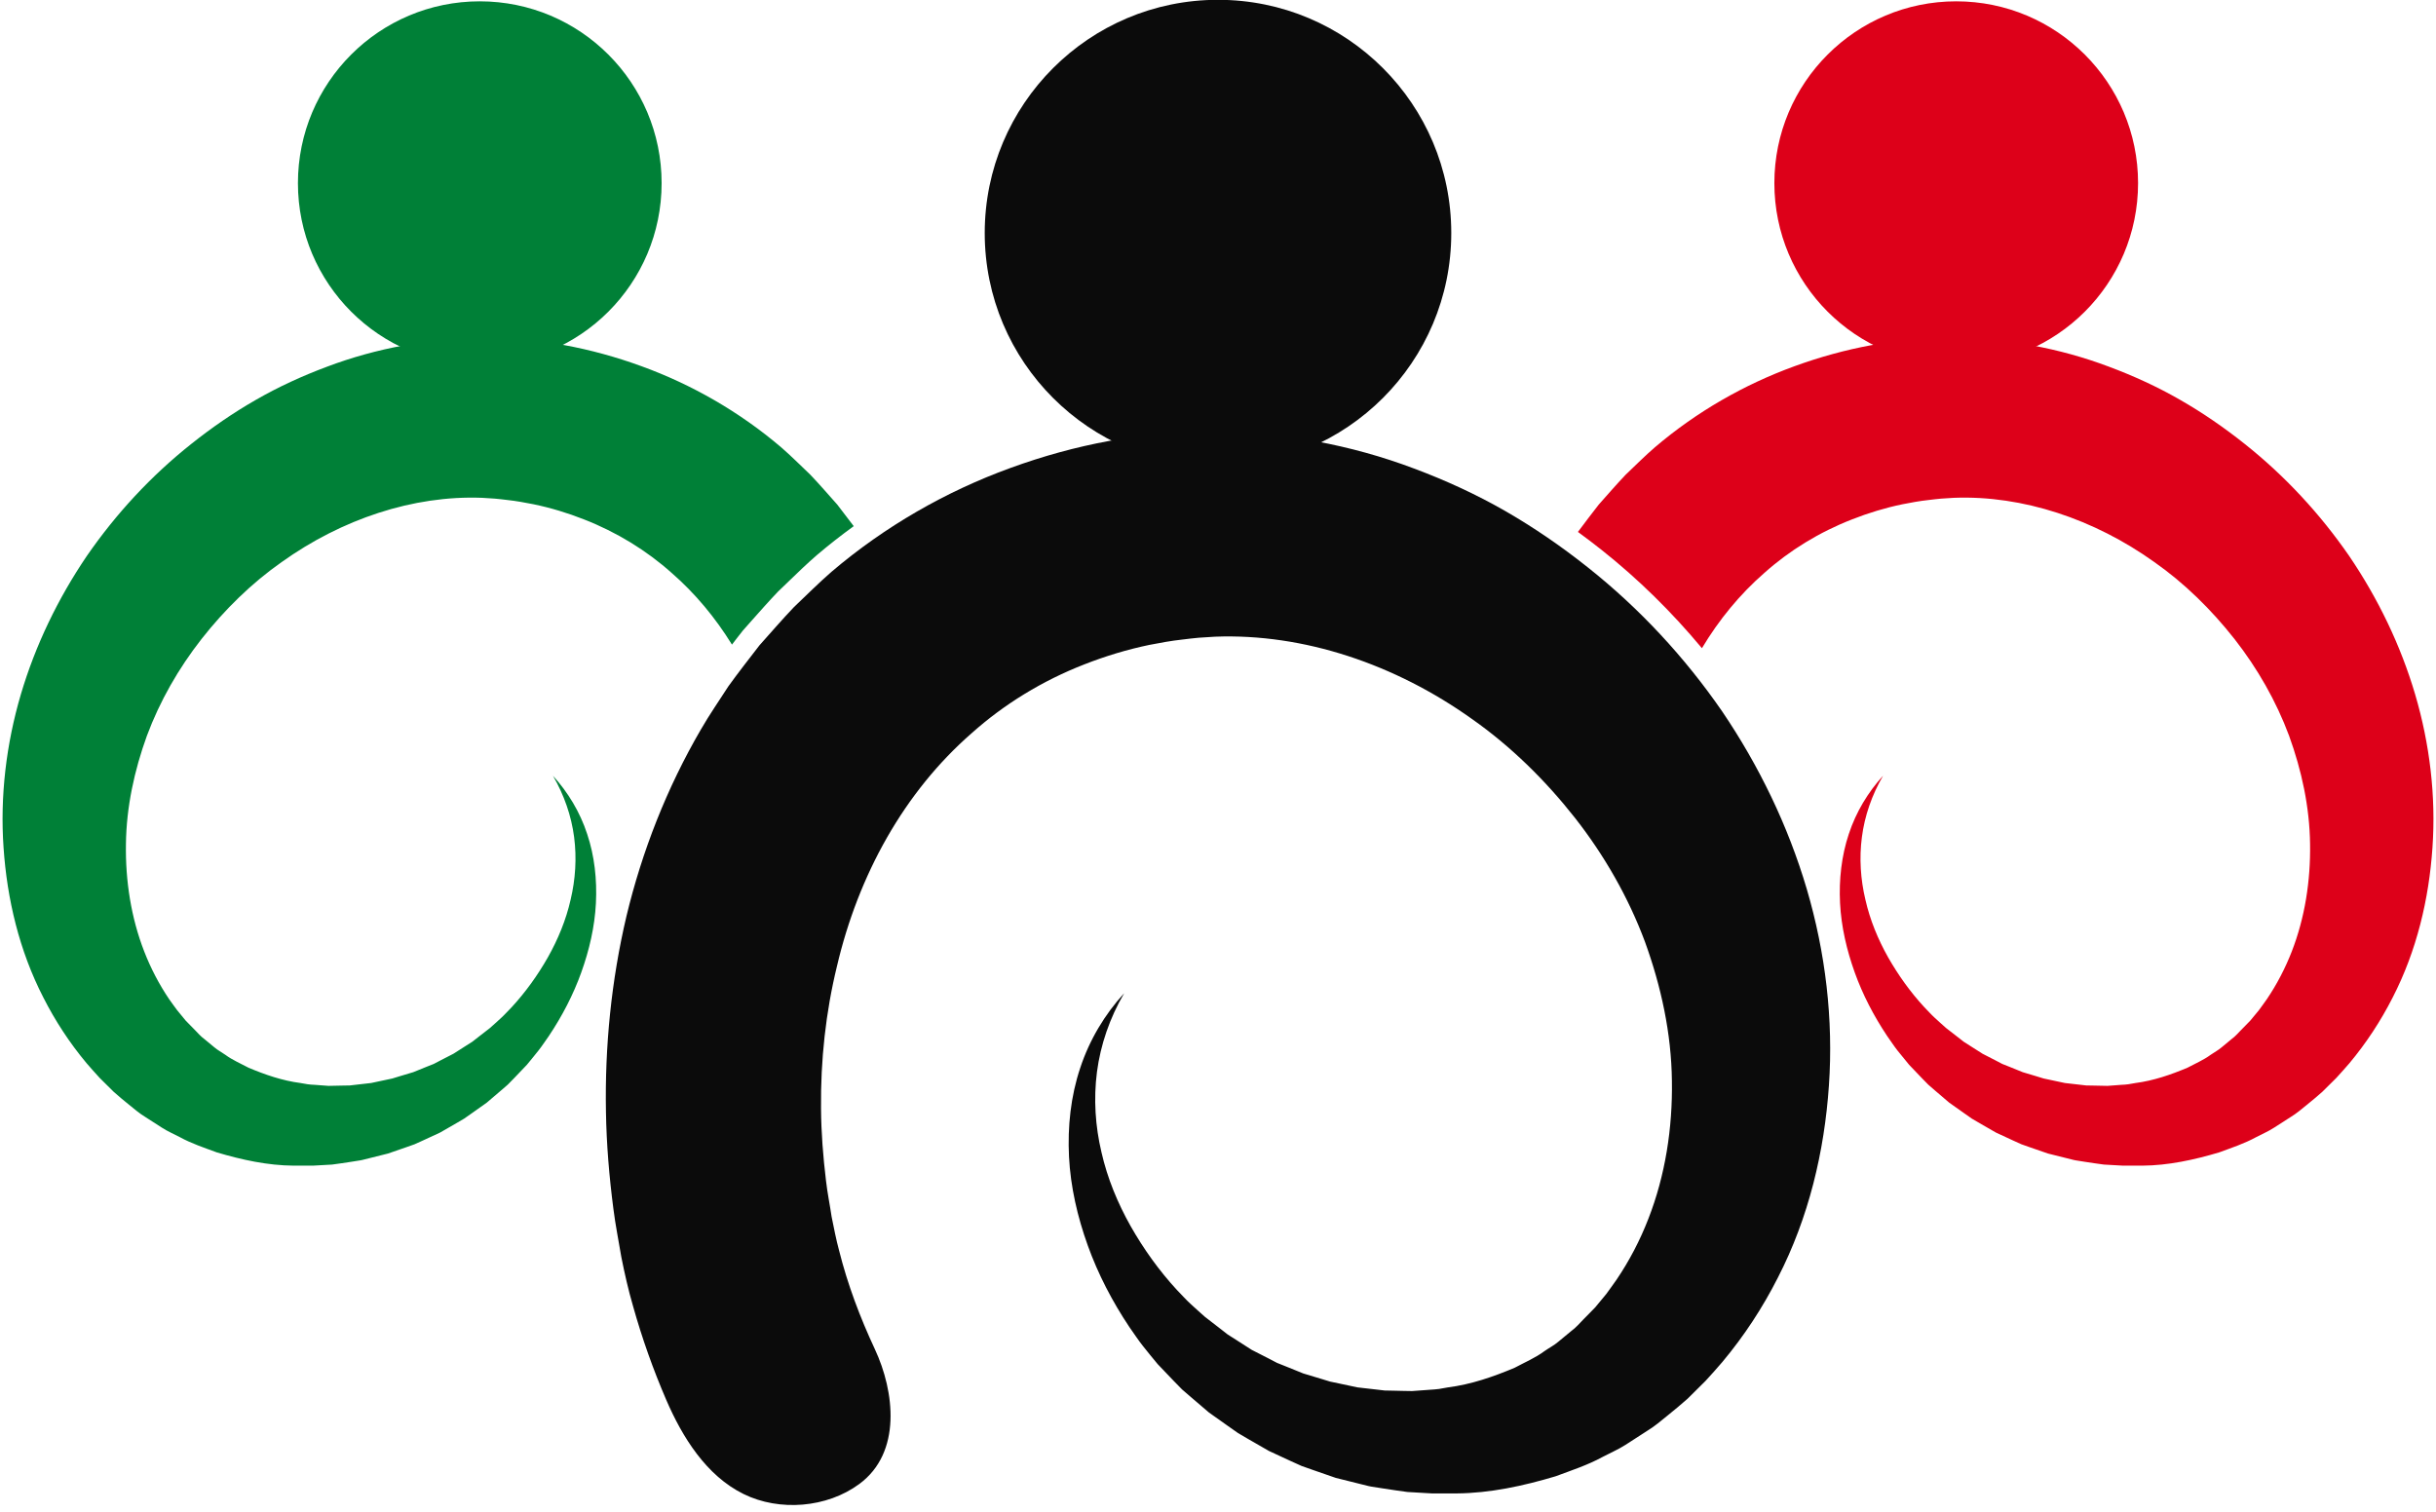
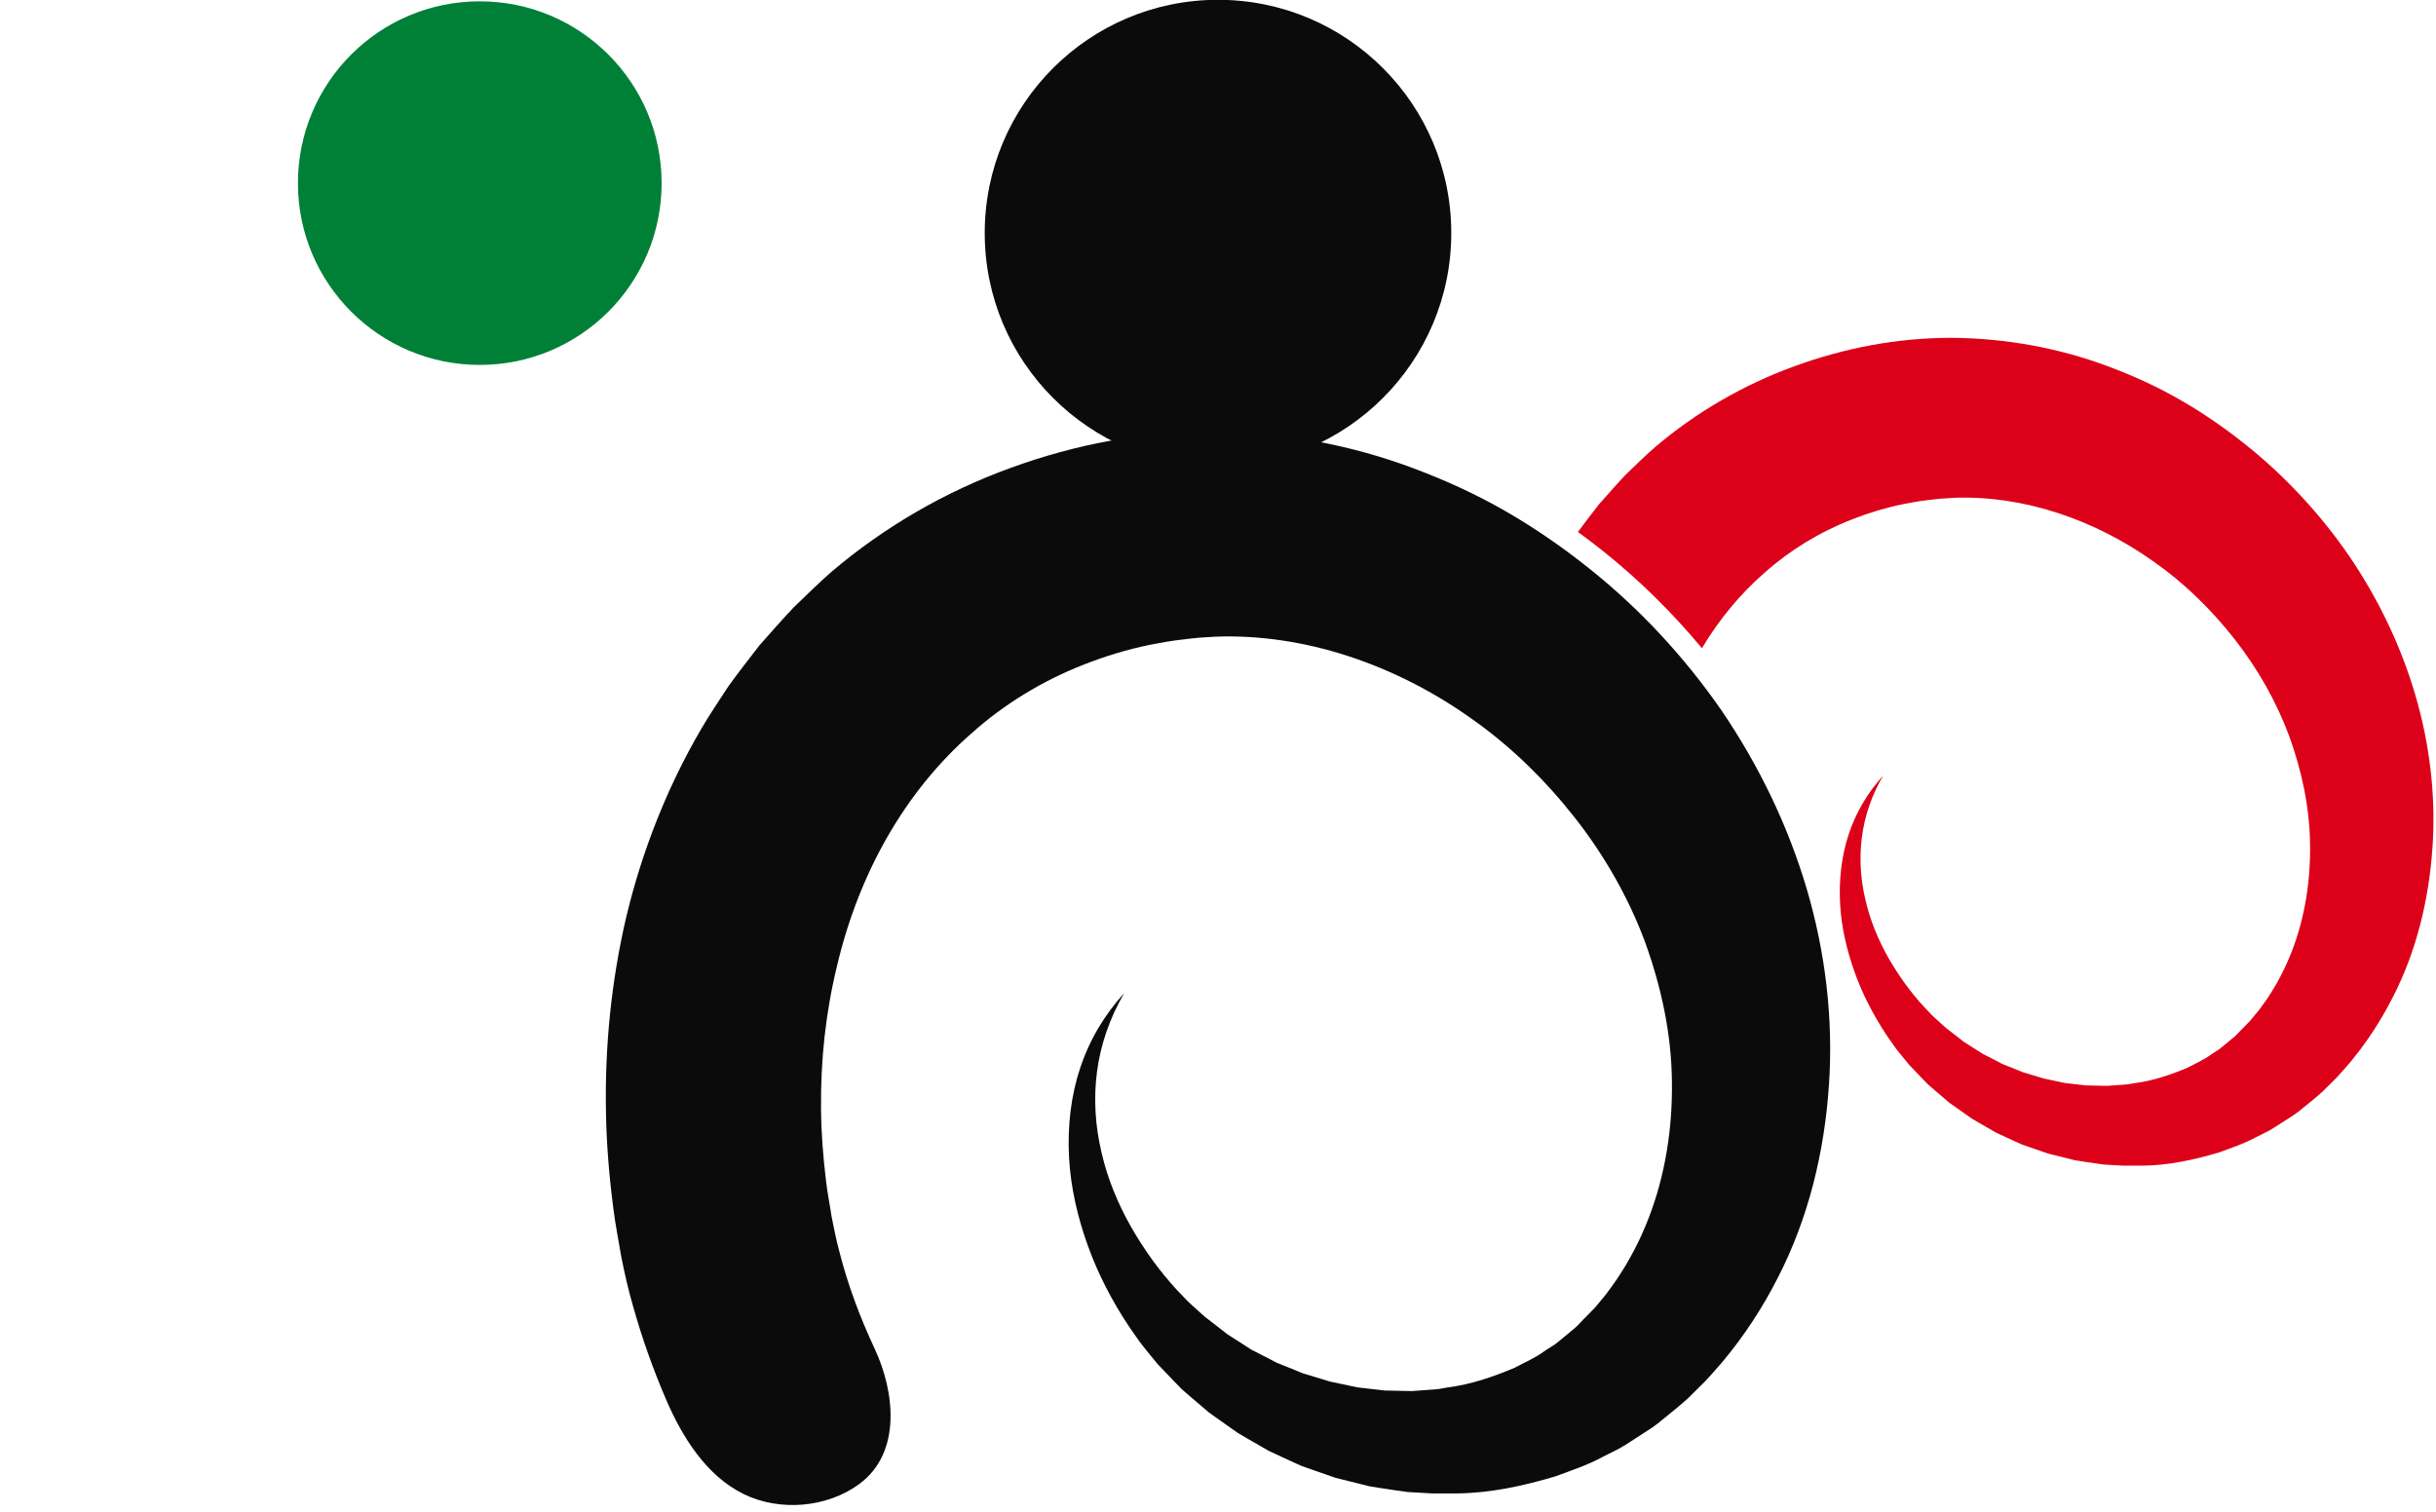
<svg xmlns="http://www.w3.org/2000/svg" fill="#000000" height="332.3" preserveAspectRatio="xMidYMid meet" version="1" viewBox="732.3 834.6 535.4 332.3" width="535.4" zoomAndPan="magnify">
  <g>
    <g id="change1_1">
      <path d="M 1000 834.559 C 971.684 834.559 948.73 857.512 948.73 885.828 C 948.73 914.141 971.684 937.102 1000 937.102 C 1028.32 937.102 1051.27 914.141 1051.27 885.828 C 1051.27 857.512 1028.32 834.559 1000 834.559" fill="#0b0b0b" />
    </g>
    <g id="change2_1">
-       <path d="M 1162.25 834.891 C 1140.18 834.891 1122.281 852.781 1122.281 874.859 C 1122.281 896.93 1140.18 914.82 1162.25 914.82 C 1184.32 914.82 1202.219 896.93 1202.219 874.859 C 1202.219 852.781 1184.32 834.891 1162.25 834.891" fill="#dd0019" />
-     </g>
+       </g>
    <g id="change3_1">
      <path d="M 837.746 834.891 C 859.82 834.891 877.715 852.781 877.715 874.859 C 877.715 896.93 859.82 914.82 837.746 914.82 C 815.676 914.82 797.781 896.93 797.781 874.859 C 797.781 852.781 815.676 834.891 837.746 834.891" fill="#008037" />
    </g>
    <g id="change1_2">
      <path d="M 954.383 937.469 C 940.211 942.621 926.812 950.289 915.059 960.289 C 912.172 962.801 909.539 965.461 906.797 968.059 C 904.195 970.789 901.727 973.648 899.219 976.461 C 896.926 979.441 894.598 982.398 892.402 985.449 C 890.379 988.602 888.223 991.691 886.363 994.93 C 878.828 1007.852 873.406 1021.77 869.996 1035.961 C 866.645 1050.18 865.223 1064.641 865.48 1078.98 C 865.594 1086.148 866.199 1093.289 867.121 1100.371 C 867.566 1103.922 868.277 1107.422 868.863 1110.941 C 869.574 1114.512 870.406 1118.211 871.434 1121.719 C 873.422 1128.82 875.879 1135.699 878.711 1142.281 C 882.23 1150.449 887.496 1158.988 895.758 1163.039 C 903.605 1166.891 914.031 1166.09 921.18 1160.809 C 930.535 1153.898 928.91 1140.461 924.586 1131.191 C 921.332 1124.219 918.602 1116.988 916.727 1109.52 C 916.055 1107.031 915.594 1104.609 915.078 1102.07 C 914.688 1099.43 914.148 1096.809 913.844 1094.16 C 913.207 1088.871 912.785 1083.551 912.75 1078.25 C 912.641 1067.641 913.789 1057.09 916.242 1047.039 C 920.957 1026.891 931.035 1008.699 945.887 995.75 C 952.988 989.398 961.441 984.219 970.641 980.641 C 975.234 978.84 979.992 977.391 984.848 976.379 C 987.266 975.91 989.754 975.449 992.148 975.191 C 993.352 975.07 994.547 974.871 995.754 974.789 L 999.379 974.559 C 1018.781 973.82 1038.922 980.578 1055.859 992.68 C 1064.379 998.672 1071.949 1006.121 1078.449 1014.379 C 1084.93 1022.648 1090.211 1031.879 1093.852 1041.66 C 1097.398 1051.449 1099.641 1061.75 1099.762 1072.191 C 1099.93 1082.578 1098.301 1093 1094.602 1102.488 C 1092.762 1107.238 1090.41 1111.762 1087.559 1115.961 C 1086.809 1116.98 1086.109 1118.039 1085.34 1119.051 L 1082.91 1121.988 C 1082.07 1122.91 1081.172 1123.719 1080.328 1124.621 C 1079.469 1125.5 1078.66 1126.461 1077.66 1127.18 L 1074.809 1129.539 C 1073.871 1130.352 1072.762 1130.898 1071.738 1131.621 C 1069.73 1133.109 1067.422 1134.078 1065.199 1135.27 C 1060.57 1137.219 1055.691 1138.93 1050.5 1139.59 L 1048.57 1139.93 C 1047.922 1140.039 1047.262 1140.039 1046.609 1140.102 L 1042.648 1140.391 C 1041.328 1140.391 1040 1140.328 1038.66 1140.309 L 1036.648 1140.27 L 1034.66 1140.039 L 1030.629 1139.578 L 1026.648 1138.73 L 1024.641 1138.309 L 1022.691 1137.711 L 1018.738 1136.52 L 1014.91 1134.969 L 1012.98 1134.199 L 1011.141 1133.238 L 1007.422 1131.34 L 1003.898 1129.078 L 1002.121 1127.949 L 1000.469 1126.66 L 997.121 1124.07 C 996.055 1123.148 995.027 1122.18 993.969 1121.23 C 992.918 1120.27 991.984 1119.191 990.977 1118.172 C 987.082 1113.949 983.688 1109.219 980.812 1104.16 C 977.953 1099.09 975.684 1093.609 974.387 1087.891 C 973.031 1082.172 972.629 1076.191 973.398 1070.23 C 974.176 1064.281 976.199 1058.379 979.371 1052.941 C 975.133 1057.559 971.754 1063.172 969.715 1069.371 C 967.641 1075.559 966.922 1082.25 967.254 1088.879 C 967.594 1095.531 969.117 1102.102 971.379 1108.391 C 973.641 1114.691 976.762 1120.691 980.527 1126.328 C 981.512 1127.711 982.434 1129.141 983.496 1130.48 C 984.566 1131.801 985.625 1133.16 986.734 1134.461 L 990.297 1138.191 L 992.105 1140.039 L 994.062 1141.73 L 998.016 1145.109 L 1002.262 1148.121 L 1004.398 1149.621 L 1006.648 1150.941 L 1011.199 1153.559 L 1015.969 1155.77 L 1018.379 1156.859 L 1020.871 1157.738 L 1025.891 1159.48 L 1033.07 1161.27 C 1033.27 1161.309 1033.461 1161.352 1033.66 1161.391 L 1036.301 1161.801 C 1038.07 1162.059 1039.852 1162.359 1041.629 1162.578 L 1047.031 1162.891 L 1052.48 1162.891 C 1059.781 1162.828 1067.059 1161.262 1074.191 1159.129 C 1077.68 1157.828 1081.27 1156.66 1084.57 1154.852 C 1086.238 1153.969 1087.988 1153.23 1089.57 1152.211 L 1094.34 1149.129 C 1095.98 1148.148 1097.398 1146.91 1098.871 1145.719 C 1100.328 1144.531 1101.82 1143.32 1103.211 1142.07 L 1107.16 1138.148 C 1108.43 1136.809 1109.629 1135.391 1110.859 1133.988 C 1115.621 1128.301 1119.711 1122.051 1123.051 1115.461 C 1129.84 1102.262 1133.281 1087.73 1134.27 1073.23 C 1135.281 1058.699 1133.512 1043.988 1129.41 1030.051 C 1125.289 1016.102 1118.91 1002.941 1110.801 990.969 C 1102.59 979.078 1092.672 968.352 1081.262 959.309 C 1075.57 954.781 1069.539 950.621 1063.16 946.949 C 1056.789 943.289 1050.039 940.191 1043.078 937.59 C 1029.148 932.328 1014.051 929.57 998.797 929.449 C 983.391 929.449 968.59 932.289 954.383 937.469" fill="#0b0b0b" />
    </g>
    <g id="change3_2">
-       <path d="M 861.355 1017.941 C 859.77 1013.102 857.133 1008.738 853.828 1005.129 C 856.301 1009.371 857.879 1013.969 858.484 1018.609 C 859.086 1023.25 858.77 1027.922 857.715 1032.371 C 856.703 1036.84 854.938 1041.102 852.707 1045.059 C 850.465 1049 847.816 1052.691 844.785 1055.98 C 843.996 1056.77 843.27 1057.609 842.449 1058.359 C 841.625 1059.102 840.824 1059.859 839.992 1060.578 L 837.383 1062.602 L 836.094 1063.609 L 834.707 1064.488 L 831.961 1066.238 L 829.062 1067.73 L 827.629 1068.48 L 826.121 1069.078 L 823.137 1070.289 L 820.059 1071.211 L 818.535 1071.68 L 816.973 1072.012 L 813.871 1072.672 L 810.73 1073.031 L 809.176 1073.211 L 807.609 1073.238 C 806.566 1073.25 805.527 1073.301 804.496 1073.301 L 801.414 1073.07 C 800.902 1073.031 800.391 1073.031 799.887 1072.941 L 798.379 1072.68 C 794.336 1072.16 790.527 1070.828 786.922 1069.309 C 785.188 1068.379 783.387 1067.629 781.82 1066.469 C 781.027 1065.91 780.164 1065.469 779.43 1064.84 L 777.203 1063 C 776.43 1062.449 775.797 1061.691 775.129 1061.012 C 774.469 1060.301 773.77 1059.672 773.117 1058.961 L 771.227 1056.66 C 770.621 1055.879 770.074 1055.051 769.488 1054.262 C 767.27 1050.988 765.438 1047.461 764 1043.762 C 761.117 1036.359 759.848 1028.238 759.98 1020.129 C 760.078 1012 761.824 1003.969 764.586 996.34 C 767.426 988.711 771.543 981.52 776.594 975.07 C 781.656 968.629 787.559 962.82 794.203 958.16 C 807.41 948.719 823.109 943.461 838.234 944.031 L 841.059 944.211 C 842 944.27 842.934 944.43 843.867 944.52 C 845.734 944.719 847.676 945.078 849.559 945.449 C 853.344 946.23 857.055 947.359 860.633 948.77 C 867.805 951.559 874.395 955.602 879.93 960.551 C 885.105 965.059 889.527 970.391 893.176 976.301 C 893.488 975.891 893.809 975.469 894.121 975.07 L 895.574 973.211 C 896.18 972.531 896.785 971.84 897.391 971.16 C 899.277 969.031 901.23 966.82 903.258 964.691 L 903.434 964.52 C 904.215 963.781 904.984 963.031 905.754 962.289 C 907.695 960.41 909.703 958.469 911.863 956.602 C 914.477 954.379 917.172 952.27 919.941 950.262 C 918.742 948.672 917.527 947.09 916.312 945.512 C 914.355 943.32 912.434 941.09 910.406 938.961 C 908.266 936.93 906.215 934.859 903.965 932.91 C 894.805 925.109 884.355 919.129 873.309 915.109 C 862.234 911.07 850.695 908.859 838.688 908.859 C 826.797 908.961 815.023 911.109 804.168 915.211 C 798.738 917.238 793.48 919.648 788.512 922.512 C 783.539 925.359 778.84 928.609 774.398 932.141 C 765.504 939.191 757.777 947.551 751.379 956.82 C 745.055 966.148 740.082 976.41 736.871 987.281 C 733.672 998.148 732.289 1009.621 733.082 1020.941 C 733.852 1032.25 736.531 1043.578 741.824 1053.871 C 744.43 1059.012 747.617 1063.879 751.328 1068.32 C 752.289 1069.398 753.219 1070.512 754.211 1071.559 L 757.289 1074.609 C 758.371 1075.59 759.535 1076.531 760.672 1077.461 C 761.824 1078.391 762.93 1079.352 764.203 1080.121 L 767.922 1082.512 C 769.152 1083.309 770.523 1083.891 771.82 1084.57 C 774.398 1085.988 777.191 1086.898 779.91 1087.91 C 785.469 1089.57 791.148 1090.801 796.84 1090.84 L 801.082 1090.84 L 805.297 1090.602 C 806.688 1090.43 808.07 1090.199 809.449 1090 L 811.512 1089.672 C 811.664 1089.641 811.816 1089.609 811.969 1089.578 L 817.566 1088.18 L 821.477 1086.828 L 823.418 1086.141 L 825.297 1085.289 L 829.016 1083.57 L 832.562 1081.531 L 834.316 1080.5 L 835.988 1079.328 L 839.297 1076.98 L 842.375 1074.352 L 843.902 1073.031 L 845.312 1071.59 L 848.09 1068.68 C 848.953 1067.66 849.777 1066.609 850.613 1065.578 C 851.441 1064.539 852.16 1063.41 852.93 1062.34 C 855.863 1057.949 858.297 1053.27 860.059 1048.359 C 861.82 1043.449 863.012 1038.328 863.273 1033.148 C 863.535 1027.98 862.973 1022.762 861.355 1017.941" fill="#008037" />
-     </g>
+       </g>
    <g id="change2_2">
      <path d="M 1263.129 987.281 C 1259.922 976.41 1254.949 966.148 1248.621 956.82 C 1242.219 947.551 1234.488 939.191 1225.602 932.141 C 1221.16 928.609 1216.461 925.359 1211.488 922.512 C 1206.52 919.648 1201.262 917.238 1195.828 915.211 C 1184.98 911.109 1173.199 908.961 1161.309 908.859 C 1149.301 908.859 1137.77 911.07 1126.691 915.109 C 1115.641 919.129 1105.199 925.109 1096.039 932.91 C 1093.781 934.859 1091.73 936.93 1089.59 938.961 C 1087.57 941.09 1085.641 943.32 1083.691 945.512 C 1082.148 947.512 1080.602 949.5 1079.109 951.531 C 1080.859 952.809 1082.59 954.121 1084.301 955.48 C 1092.34 961.852 1099.711 969.102 1106.359 977.09 C 1110.09 970.859 1114.672 965.262 1120.07 960.551 C 1125.602 955.602 1132.191 951.559 1139.371 948.77 C 1142.949 947.359 1146.66 946.23 1150.441 945.449 C 1152.32 945.078 1154.262 944.719 1156.129 944.52 C 1157.07 944.43 1158 944.27 1158.941 944.211 L 1161.77 944.031 C 1176.891 943.461 1192.59 948.719 1205.801 958.16 C 1212.441 962.82 1218.34 968.629 1223.41 975.07 C 1228.461 981.52 1232.57 988.711 1235.41 996.34 C 1238.18 1003.969 1239.922 1012 1240.02 1020.129 C 1240.148 1028.238 1238.879 1036.359 1236 1043.762 C 1234.559 1047.461 1232.73 1050.988 1230.512 1054.262 C 1229.93 1055.051 1229.379 1055.879 1228.781 1056.66 L 1226.879 1058.961 C 1226.23 1059.672 1225.531 1060.301 1224.871 1061.012 C 1224.199 1061.691 1223.57 1062.449 1222.789 1063 L 1220.57 1064.84 C 1219.84 1065.469 1218.969 1065.91 1218.18 1066.469 C 1216.609 1067.629 1214.809 1068.379 1213.078 1069.309 C 1209.469 1070.828 1205.66 1072.16 1201.621 1072.68 L 1200.109 1072.941 C 1199.609 1073.031 1199.102 1073.031 1198.59 1073.07 L 1195.5 1073.301 C 1194.469 1073.301 1193.441 1073.25 1192.391 1073.238 L 1190.82 1073.211 L 1189.27 1073.031 L 1186.129 1072.672 L 1183.031 1072.012 L 1181.461 1071.68 L 1179.941 1071.211 L 1176.859 1070.289 L 1173.879 1069.078 L 1172.371 1068.48 L 1170.941 1067.73 L 1168.039 1066.238 L 1165.289 1064.488 L 1163.91 1063.609 L 1162.621 1062.602 L 1160.012 1060.578 C 1159.18 1059.859 1158.379 1059.102 1157.551 1058.359 C 1156.73 1057.609 1156 1056.77 1155.219 1055.98 C 1152.18 1052.691 1149.539 1049 1147.289 1045.059 C 1145.059 1041.102 1143.301 1036.84 1142.289 1032.371 C 1141.23 1027.922 1140.91 1023.25 1141.52 1018.609 C 1142.121 1013.969 1143.699 1009.371 1146.172 1005.129 C 1142.871 1008.738 1140.23 1013.102 1138.641 1017.941 C 1137.031 1022.762 1136.461 1027.98 1136.719 1033.148 C 1136.988 1038.328 1138.18 1043.449 1139.941 1048.359 C 1141.699 1053.27 1144.141 1057.949 1147.07 1062.34 C 1147.84 1063.41 1148.559 1064.539 1149.379 1065.578 C 1150.219 1066.609 1151.051 1067.66 1151.91 1068.68 L 1154.691 1071.59 L 1156.102 1073.031 L 1157.621 1074.352 L 1160.699 1076.98 L 1164.012 1079.328 L 1165.68 1080.5 L 1167.441 1081.531 L 1170.988 1083.57 L 1174.699 1085.289 L 1176.578 1086.141 L 1178.52 1086.828 L 1182.43 1088.18 L 1188.031 1089.578 C 1188.18 1089.609 1188.34 1089.641 1188.488 1089.672 L 1190.551 1090 C 1191.93 1090.199 1193.309 1090.43 1194.711 1090.602 L 1198.922 1090.84 L 1203.16 1090.84 C 1208.852 1090.801 1214.531 1089.57 1220.09 1087.91 C 1222.809 1086.898 1225.602 1085.988 1228.18 1084.57 C 1229.48 1083.891 1230.852 1083.309 1232.078 1082.512 L 1235.801 1080.121 C 1237.07 1079.352 1238.18 1078.391 1239.328 1077.461 C 1240.461 1076.531 1241.629 1075.59 1242.711 1074.609 L 1245.789 1071.559 C 1246.781 1070.512 1247.711 1069.398 1248.672 1068.32 C 1252.379 1063.879 1255.57 1059.012 1258.18 1053.871 C 1263.469 1043.578 1266.148 1032.25 1266.922 1020.941 C 1267.711 1009.621 1266.328 998.148 1263.129 987.281" fill="#dd0019" />
    </g>
  </g>
</svg>